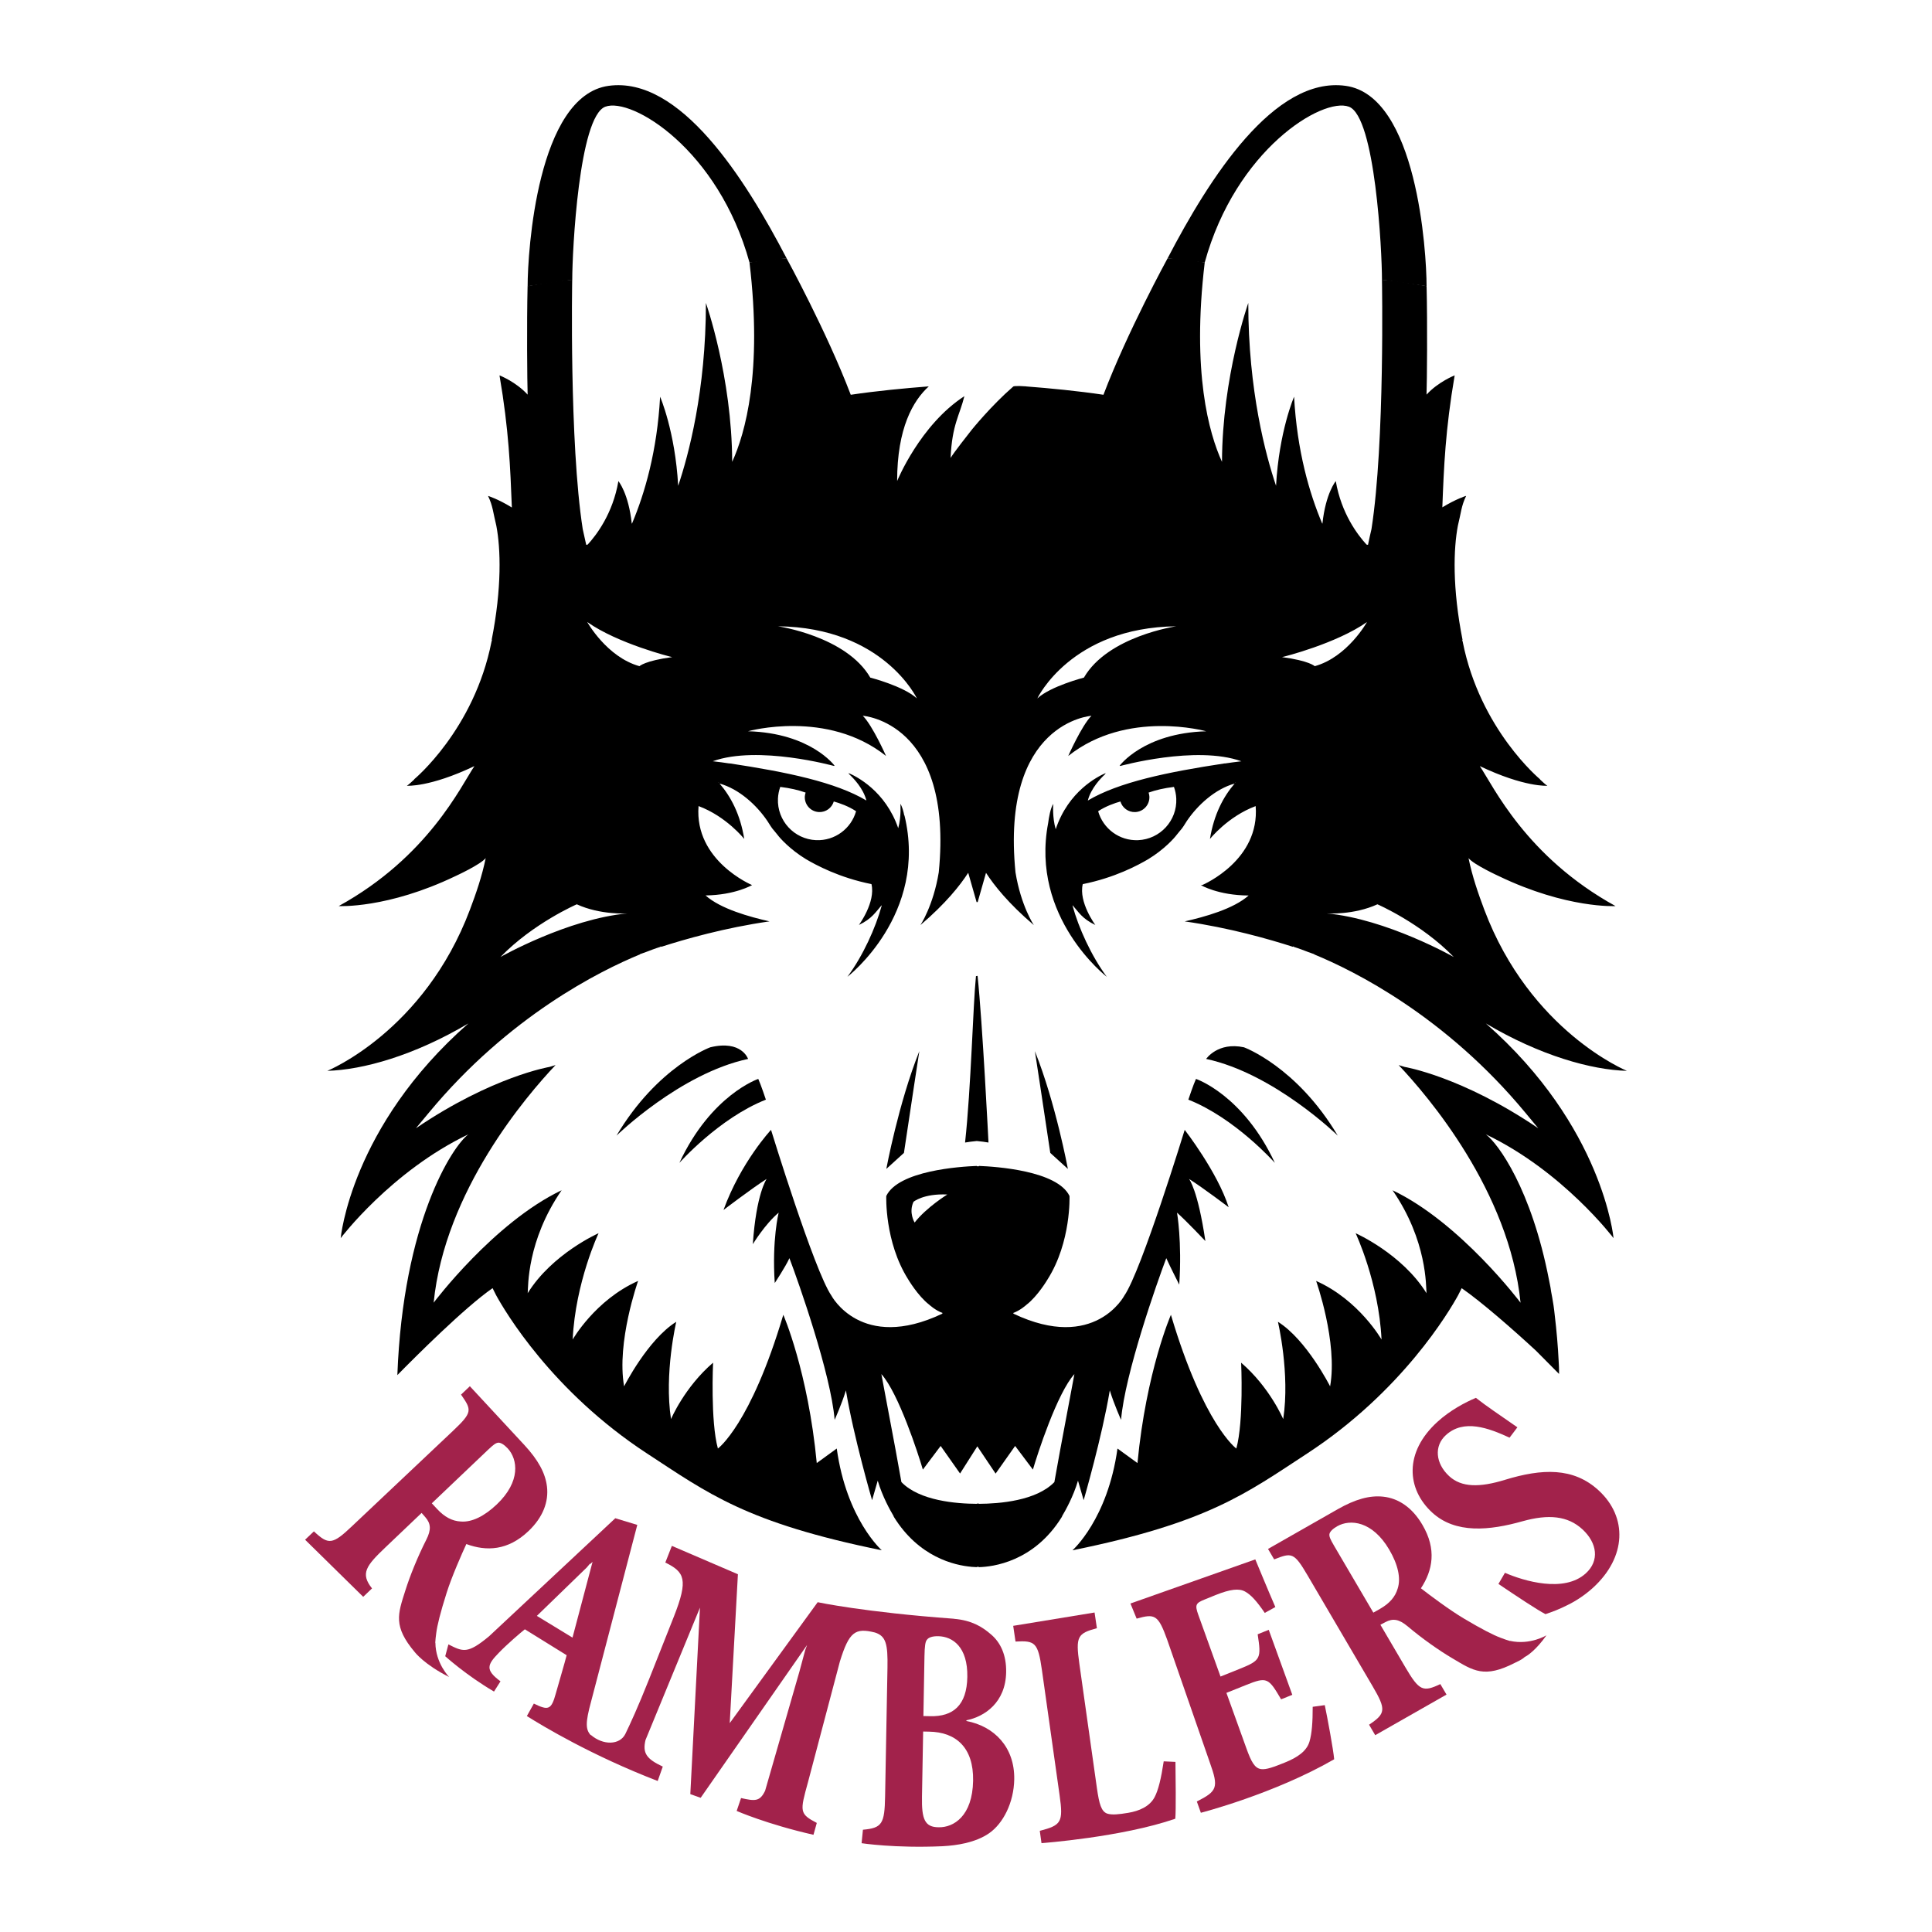
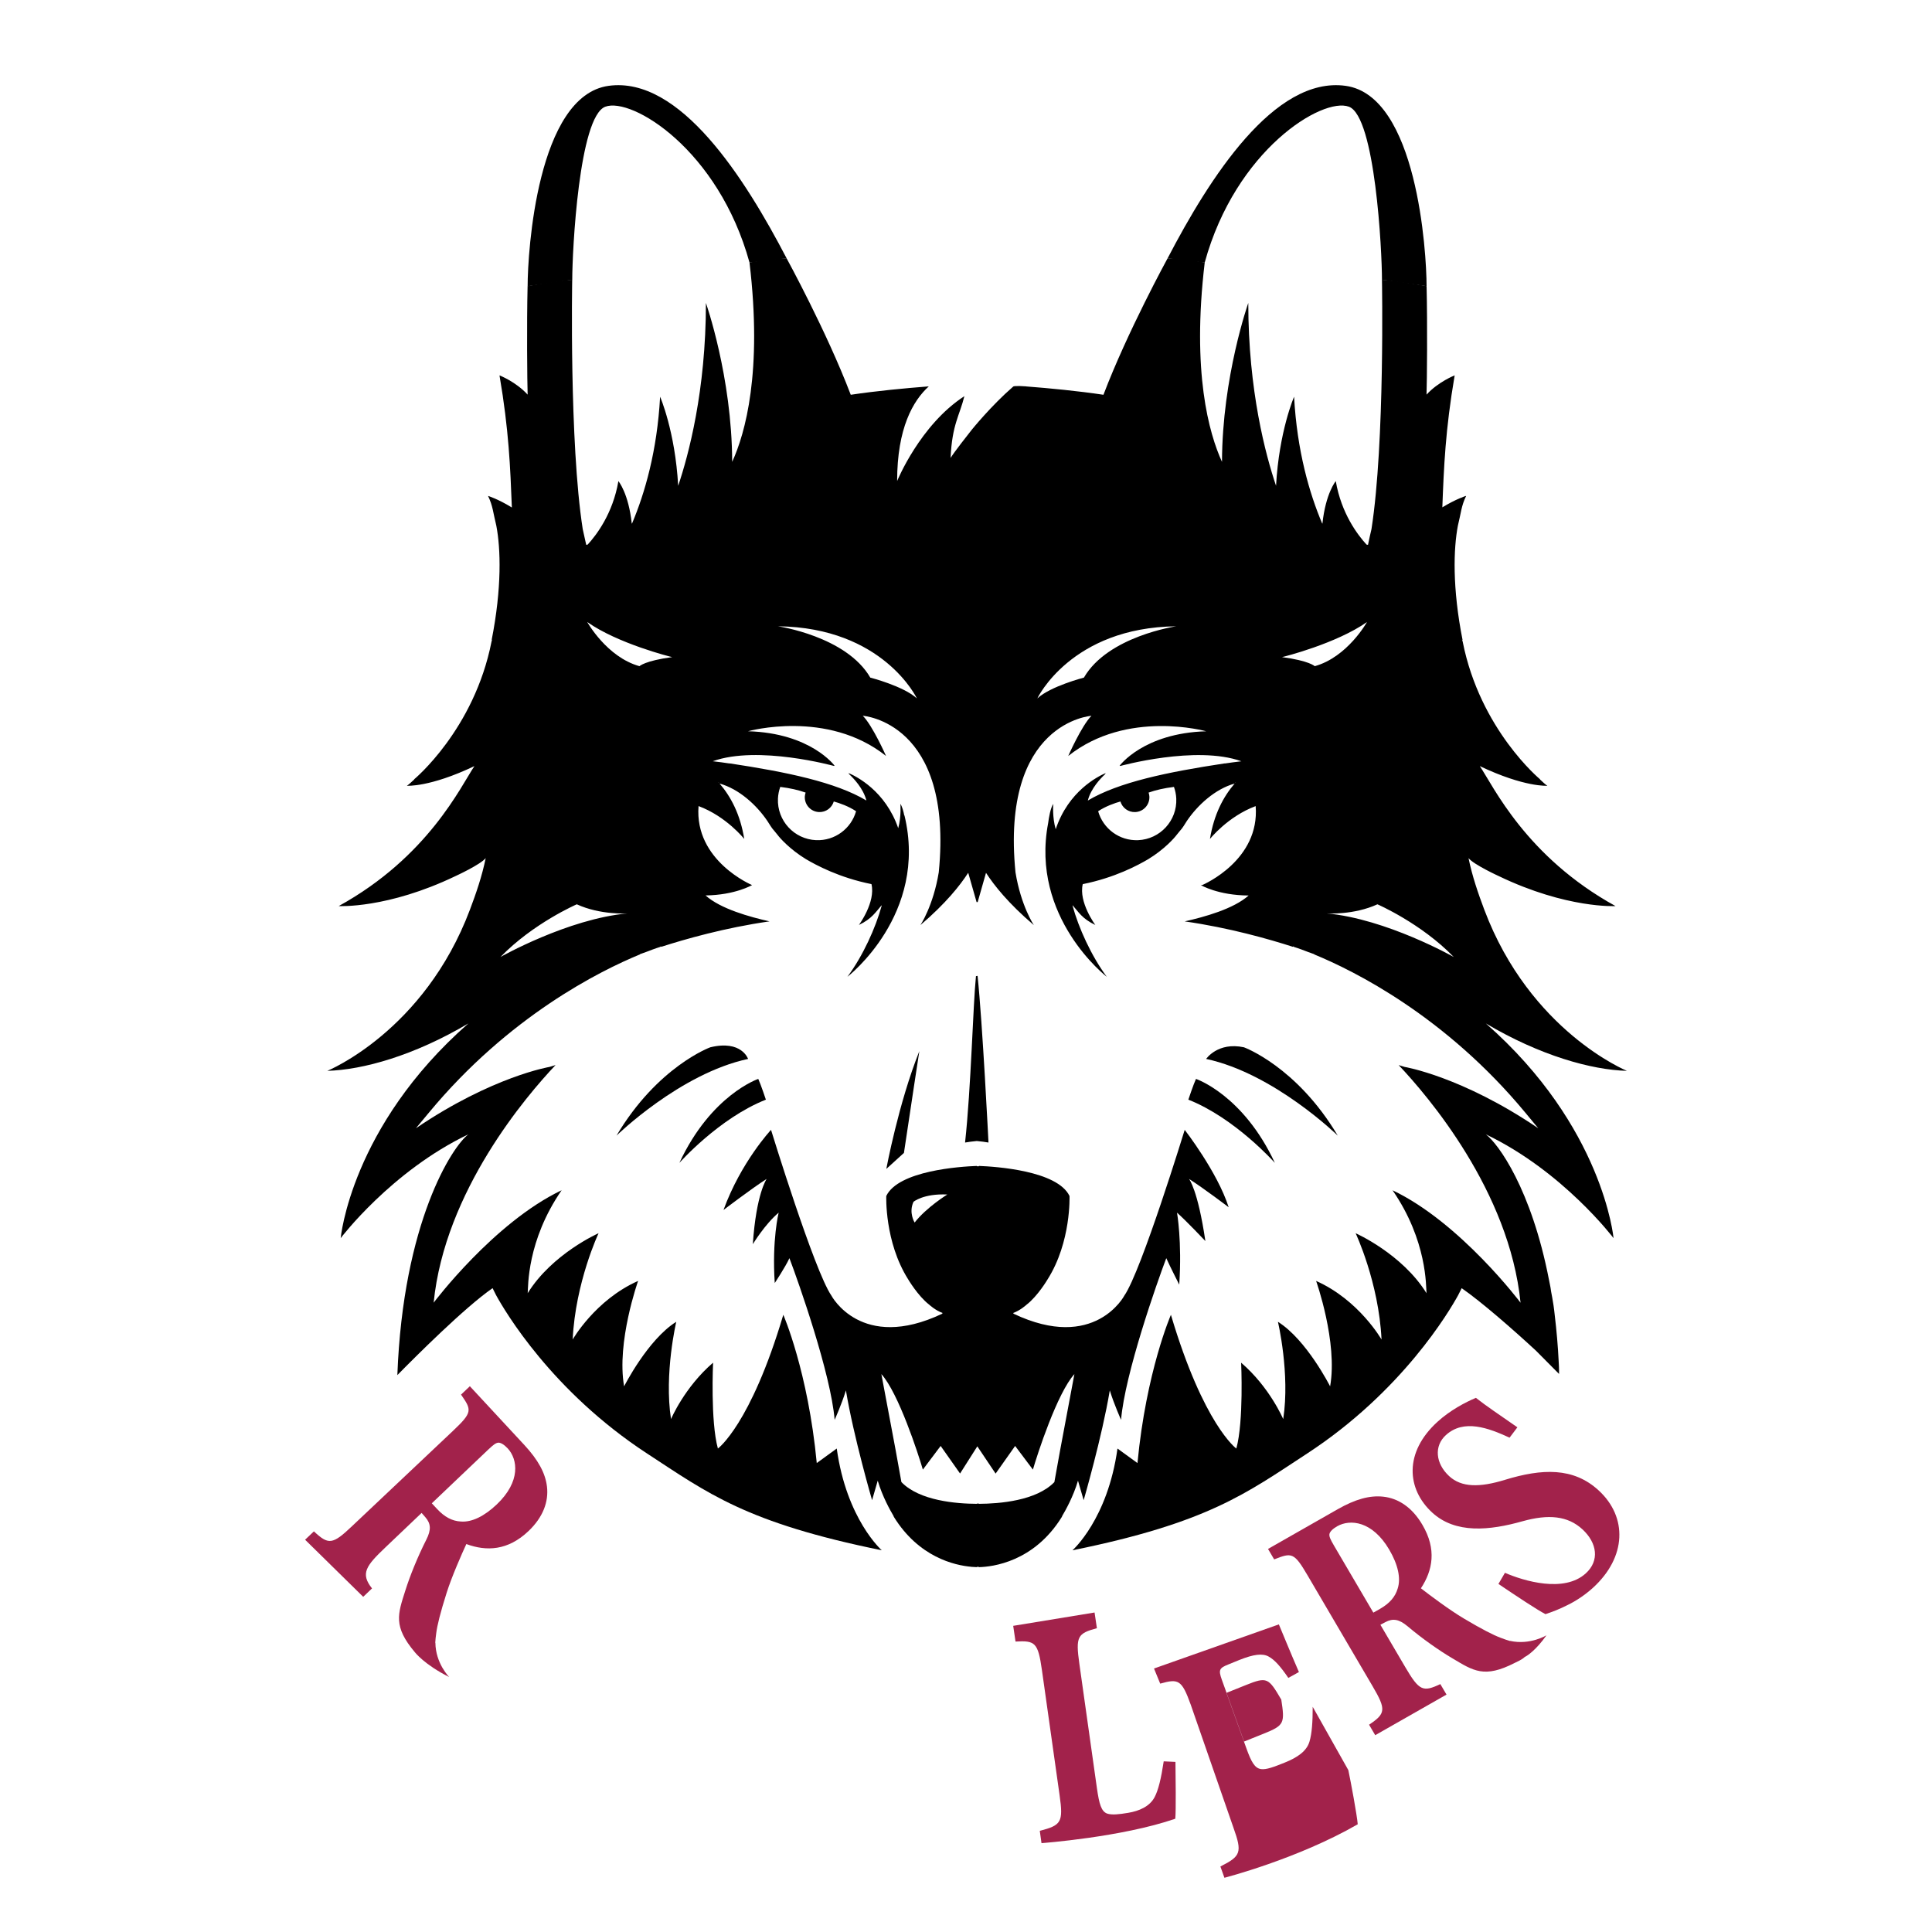
<svg xmlns="http://www.w3.org/2000/svg" version="1.0" id="Layer_1" x="0px" y="0px" width="192.756px" height="192.756px" viewBox="0 0 192.756 192.756" enable-background="new 0 0 192.756 192.756" xml:space="preserve">
  <g>
    <polygon fill-rule="evenodd" clip-rule="evenodd" fill="#FFFFFF" points="0,0 192.756,0 192.756,192.756 0,192.756 0,0  " />
    <path fill-rule="evenodd" clip-rule="evenodd" d="M124.109,104.489c0,0,5.252,1.907,9.359,8.812c0,0-6.348-6.201-13.131-7.651   C120.338,105.649,121.496,103.929,124.109,104.489L124.109,104.489z" />
    <path fill-rule="evenodd" clip-rule="evenodd" d="M76.412,109.713c0,0-0.507-1.524-0.76-2.07c0,0-4.708,1.583-7.87,8.377   C67.781,116.02,71.733,111.558,76.412,109.713L76.412,109.713z" />
    <path fill-rule="evenodd" clip-rule="evenodd" d="M88.428,116.623c0,0,1.218-6.559,3.295-11.75c0,0-0.87,5.658-1.537,10.153   L88.428,116.623L88.428,116.623z" />
    <path fill-rule="evenodd" clip-rule="evenodd" d="M70.864,104.489c0,0-5.25,1.907-9.355,8.812c0,0,6.344-6.201,13.127-7.651   C74.636,105.649,74,103.731,70.864,104.489L70.864,104.489z" />
    <path fill-rule="evenodd" clip-rule="evenodd" d="M118.562,109.713c0,0,0.507-1.524,0.762-2.07c0,0,4.704,1.583,7.868,8.377   C127.192,116.02,123.239,111.558,118.562,109.713L118.562,109.713z" />
    <path fill-rule="evenodd" clip-rule="evenodd" d="M96.285,113.991c0.601-5.49,0.789-13.704,1.088-16.603l0.16-0.026   c0.493,4.688,1.089,16.629,1.089,16.629c-0.284-0.057-0.765-0.112-1.168-0.153C97.05,113.879,96.567,113.935,96.285,113.991   L96.285,113.991z" />
-     <path fill-rule="evenodd" clip-rule="evenodd" d="M106.543,116.623c0,0-1.216-6.559-3.292-11.75c0,0,0.87,5.658,1.536,10.153   L106.543,116.623L106.543,116.623z" />
    <path fill-rule="evenodd" clip-rule="evenodd" d="M122.585,120.447c-1.121-3.517-4.387-7.721-4.387-7.721   s-4.312,14.066-6.019,16.532c0,0-2.961,5.655-11.057,1.812l-0.032-0.075c0.719-0.257,1.335-0.83,1.335-0.83   c1.125-0.869,2.103-2.539,2.103-2.539c2.358-3.737,2.177-8.303,2.177-8.303c-1.217-2.529-7.357-2.934-9.033-2.998v0.034h-0.217   v-0.034c-1.679,0.064-7.815,0.469-9.032,2.998c0,0-0.182,4.565,2.176,8.303c0,0,0.979,1.67,2.104,2.539c0,0,0.615,0.573,1.333,0.83   l-0.031,0.075c-8.095,3.843-11.059-1.812-11.059-1.812c-1.705-2.466-6.021-16.532-6.021-16.532s-3,3.207-4.742,7.995   c0,0,2.783-2.124,4.306-3.101c0,0-1.042,1.468-1.379,6.513c0,0,1.208-1.999,2.577-3.145c0,0-0.679,2.704-0.39,7.018   c0,0,1.091-1.645,1.463-2.479c0.914,2.403,4.137,11.554,4.512,16.131c0,0,0.688-1.519,1.124-2.936c0.001,0,0.001-0.002,0.001-0.002   c0.77,4.639,2.61,10.953,2.61,10.953l0.564-1.946c0.471,1.598,1.267,3,1.565,3.499l0.046,0.117c2.49,4.015,6.04,4.829,7.731,4.977   v0.01h0.122c0.156,0.015,0.302,0.021,0.417,0.024v-0.024h0.217v0.024c1.33-0.03,5.476-0.499,8.271-5.011l0.048-0.117   c0.298-0.499,1.094-1.901,1.563-3.499l0.566,1.946c0,0,1.835-6.314,2.607-10.953c0,0,0,0.002,0.001,0.002   c0.436,1.417,1.124,2.936,1.124,2.936c0.375-4.577,3.597-13.728,4.511-16.131c0.372,0.834,1.293,2.641,1.293,2.641   c0.288-4.312-0.222-7.18-0.222-7.18c0.873,0.762,2.829,2.832,2.829,2.832c-0.759-5.151-1.632-6.2-1.632-6.2   C120.157,118.598,122.585,120.447,122.585,120.447L122.585,120.447L122.585,120.447z M91.252,121.972c0,0-0.617-0.982-0.111-2.068   c0,0,0.982-0.838,3.374-0.729C94.515,119.174,92.448,120.447,91.252,121.972L91.252,121.972L91.252,121.972z M105.787,144.592   l-0.592,3.276c-1.808,1.87-5.486,2.159-7.523,2.169v-0.021h-0.217v0.021c-2.036-0.01-5.715-0.299-7.521-2.169l-0.592-3.276   l-1.408-7.499c1.715,1.892,3.693,8.003,4.14,9.53l1.775-2.361l1.937,2.75l1.722-2.711l1.825,2.719l1.947-2.758l1.774,2.361   c0.441-1.527,2.424-7.639,4.14-9.53L105.787,144.592L105.787,144.592z" />
    <path fill-rule="evenodd" clip-rule="evenodd" d="M97.541,90.007l0.831-2.917c0.013,0.018,0.024,0.028,0.036,0.042   c0.769,1.186,2.192,2.995,4.735,5.164c0,0-1.286-1.926-1.827-5.259c-1.49-15.021,7.576-15.621,7.576-15.621   c-0.977,0.98-2.315,4.01-2.315,4.01c5.873-4.679,13.769-2.466,13.769-2.466c-6.271,0.18-8.643,3.442-8.643,3.442   c0.114-0.089-0.107,0.071,0.107-0.006l-0.071,0.034c0,0,7.598-2.106,12.116-0.477c-0.611,0.07-1.181,0.149-1.665,0.222l-0.004-0.01   c-5.714,0.863-10.58,1.874-13.654,3.705c0.31-1.221,1.3-2.236,1.704-2.609l0.084-0.134c-0.795,0.34-3.726,1.806-4.991,5.604   c-0.357-1.197-0.245-2.527-0.245-2.527c-0.282,0.422-0.438,1.367-0.509,1.91c-1.81,9.443,5.85,15.343,5.85,15.343   c-1.556-2.096-2.816-4.905-3.404-7.052c-0.006-0.03-0.009-0.06-0.011-0.091c0.595,0.675,0.958,1.346,2.271,1.971   c0,0-1.684-2.269-1.254-4.075c3.214-0.643,5.532-1.9,6.535-2.491c1.599-0.972,2.619-2.122,2.852-2.447   c-0.01,0.016,0.292-0.356,0.281-0.344c0.346-0.375,0.474-0.657,0.713-1.013c1.081-1.603,2.838-3.2,4.772-3.739   c-1.125,1.304-2.07,3.086-2.464,5.528c0,0,1.78-2.245,4.562-3.28c0.425,5.376-5.15,7.8-5.33,7.879l-0.14,0.004   c0,0,1.72,1.024,4.767,1.037c-1.505,1.34-4.406,2.141-6.379,2.583c4.447,0.634,8.449,1.78,10.789,2.534   c0.024-0.012,0.053-0.026,0.073-0.04l0.011,0.034l0.044,0.024c0,0,0.491,0.147,1.353,0.485c0.429,0.147,0.663,0.239,0.663,0.239   v0.022c3.964,1.629,13.078,6.151,21.069,15.804l1.273,1.537c-7.612-5.168-13.323-6.118-13.323-6.118l-0.605-0.185   c2.904,3.068,11.047,12.564,12.163,23.708c0,0-6.001-7.994-12.77-11.218c3.473,5.041,3.33,9.623,3.387,10.269   c-2.448-3.944-7.071-5.983-7.071-5.983s2.312,4.894,2.584,10.607c0,0-2.24-3.943-6.527-5.848c0,0,2.177,6.118,1.397,10.519   c0,0-2.347-4.656-5.206-6.441c0,0,1.223,5.166,0.527,9.708c0,0-1.344-3.179-4.198-5.627c0,0,0.27,5.844-0.48,8.564   c0,0-3.261-2.357-6.526-13.343c0,0-2.468,5.656-3.337,14.792l-1.994-1.449c-0.98,7.07-4.492,10.152-4.492,10.152   c13.561-2.755,17.356-5.698,23.414-9.655c9.494-6.202,14.188-14.2,15.067-15.797l0.352-0.7c1.958,1.354,5.105,4.102,7.41,6.235   l2.305,2.323c0,0,0.009-0.537-0.032-1.152c-0.08-1.652-0.219-3.203-0.394-4.666c-0.159-1.571-0.369-2.25-0.433-2.843l-0.148-0.739   c-1.751-9.027-5.058-13.582-6.304-14.509c7.701,3.679,12.747,10.358,12.747,10.358s-1.011-11.127-12.739-21.419   c5.407,3.21,10.544,4.635,14.073,4.729c0,0-9.658-3.928-14.234-16.091c-0.608-1.619-1.194-3.309-1.568-5.134   c0.52,0.652,3.017,1.794,3.017,1.794c6.799,3.267,11.65,2.992,11.65,2.992c-8.938-4.923-12.189-11.966-13.541-13.965   c4.474,2.132,6.74,1.96,6.74,1.96c-0.121-0.062-0.444-0.348-0.747-0.639c0.008,0,0.021,0.004,0.03,0.004c0,0-6-4.948-7.733-13.749   l0,0c-0.018-0.067-0.044-0.138-0.071-0.216l0.067,0.093c-1.045-5.257-0.907-9.168-0.476-11.432   c0.319-1.284,0.335-1.967,0.826-2.979c0,0-0.017,0.008-0.038,0.02l0.014-0.02c0,0-0.979,0.303-2.351,1.14   c0.154-4.007,0.297-7.708,1.23-13.166c0,0-1.632,0.635-2.807,1.921c0.045-1.266,0.099-7.003,0.005-10.826   c0,0-2.729-0.523-4.452-0.638c0,0,0.305,16.242-1.047,24.887c-0.11,0.461-0.226,0.979-0.347,1.565l-0.146-0.028   c-0.865-0.94-2.513-3.088-3.068-6.331c0,0-1.007,1.197-1.332,4.243c0,0-0.014-0.014-0.032-0.032   c-1.264-2.989-2.498-7.206-2.796-12.631c0,0-1.5,3.454-1.799,8.886c-1.026-3.032-2.77-9.481-2.77-18.242   c0,0-2.599,7.364-2.623,15.855c-1.302-2.848-3.026-8.958-1.724-19.879c0,0-1.457-0.351-3.701-0.435c0,0-4.008,7.317-6.402,13.62   c-2.534-0.379-5.345-0.651-7.703-0.832l-0.003-0.006c0,0-1.186-0.09-1.295,0.019l-0.013,0.024v-0.014   c-2.176,1.887-4.111,4.281-4.111,4.281c-0.477,0.608-1.703,2.157-2.125,2.828c0.146-3.338,0.899-4.221,1.375-6.161   c-4.433,2.872-6.709,8.467-6.709,8.467c0-5.277,1.587-8.021,3.159-9.444c-2.375,0.183-5.225,0.453-7.787,0.838   c-2.396-6.302-6.402-13.62-6.402-13.62c-2.245,0.084-3.698,0.435-3.698,0.435c1.3,10.922-0.425,17.032-1.73,19.879   c-0.024-8.491-2.62-15.855-2.62-15.855c0,8.761-1.743,15.21-2.768,18.242c-0.301-5.432-1.802-8.886-1.802-8.886   c-0.297,5.425-1.532,9.642-2.794,12.631c-0.019,0.018-0.033,0.032-0.033,0.032c-0.325-3.046-1.335-4.243-1.335-4.243   c-0.553,3.243-2.2,5.391-3.064,6.331l-0.146,0.028c-0.125-0.586-0.241-1.104-0.347-1.565c-1.351-8.645-1.051-24.887-1.051-24.887   c-1.723,0.115-4.451,0.638-4.451,0.638c-0.093,3.822-0.039,9.56,0.004,10.826c-1.173-1.286-2.807-1.921-2.807-1.921   c0.936,5.466,1.075,9.167,1.233,13.182c-1.385-0.854-2.376-1.156-2.376-1.156c0.49,1.013,0.508,1.696,0.827,2.979   c0.433,2.264,0.567,6.175-0.474,11.432l0.063-0.093c-0.026,0.079-0.051,0.149-0.071,0.216H49.04   c-1.731,8.801-7.73,13.749-7.73,13.749c0.01,0,0.022-0.004,0.031-0.004c-0.305,0.291-0.625,0.576-0.747,0.639   c0,0,2.268,0.172,6.739-1.96c-1.35,1.999-4.603,9.042-13.539,13.965c0,0,4.85,0.275,11.65-2.992c0,0,2.495-1.142,3.015-1.794   c-0.374,1.825-0.959,3.515-1.569,5.134c-4.575,12.164-14.231,16.091-14.231,16.091c3.525-0.095,8.663-1.52,14.07-4.729   c-11.727,10.292-12.738,21.419-12.738,21.419s5.047-6.68,12.743-10.358c-1.61,1.2-6.517,8.762-7.09,24.025   c1.771-1.804,6.732-6.762,9.501-8.675l0.35,0.7c0.875,1.597,5.571,9.595,15.063,15.797c6.062,3.957,9.855,6.9,23.417,9.655   c0,0-3.513-3.082-4.493-10.152l-1.994,1.449c-0.871-9.136-3.337-14.792-3.337-14.792c-3.264,10.985-6.527,13.343-6.527,13.343   c-0.753-2.721-0.48-8.564-0.48-8.564c-2.855,2.448-4.197,5.627-4.197,5.627c-0.7-4.542,0.524-9.708,0.524-9.708   c-2.854,1.785-5.203,6.441-5.203,6.441c-0.779-4.4,1.396-10.519,1.396-10.519c-4.289,1.904-6.528,5.848-6.528,5.848   c0.273-5.714,2.584-10.607,2.584-10.607s-4.625,2.039-7.071,5.983c0.054-0.646-0.088-5.228,3.384-10.269   c-6.766,3.224-12.767,11.218-12.767,11.218c1.113-11.144,9.258-20.64,12.162-23.708l-0.604,0.185c0,0-5.711,0.95-13.326,6.118   l1.278-1.537c7.99-9.652,17.105-14.174,21.066-15.804v-0.022c0,0,0.236-0.092,0.663-0.239c0.861-0.337,1.352-0.485,1.352-0.485   l0.047-0.024l0.009-0.034c0.021,0.014,0.05,0.028,0.075,0.04c2.338-0.754,6.34-1.9,10.788-2.534   c-1.974-0.443-4.88-1.243-6.384-2.587c2.964-0.041,4.641-1.033,4.641-1.033s-5.77-2.416-5.339-7.883   c2.782,1.035,4.559,3.28,4.559,3.28c-0.391-2.441-1.335-4.224-2.46-5.528c1.934,0.54,3.688,2.136,4.77,3.739   c0.244,0.356,0.369,0.637,0.712,1.013c-0.009-0.012,0.293,0.36,0.283,0.344c0.231,0.326,1.254,1.476,2.851,2.447   c1.002,0.591,3.322,1.848,6.537,2.491c0.43,1.807-1.253,4.075-1.253,4.075c1.311-0.625,1.673-1.296,2.273-1.971   c-0.004,0.031-0.007,0.061-0.013,0.091c-0.588,2.147-1.85,4.957-3.406,7.052c0,0,8.089-6.223,5.686-16.122   c-0.003,0.014-0.007,0.033-0.009,0.051c-0.087-0.445-0.215-0.918-0.392-1.183c0,0,0.105,1.259-0.217,2.427   c-1.282-3.727-4.175-5.17-4.965-5.504l0.087,0.134c0.401,0.374,1.395,1.389,1.703,2.609c-3.076-1.832-7.941-2.842-13.651-3.705   l-0.006,0.01c-0.483-0.073-1.053-0.152-1.669-0.222c4.52-1.629,12.119,0.477,12.119,0.477l-0.069-0.034   c0.214,0.077-0.005-0.083,0.106,0.006c0,0-2.37-3.262-8.64-3.442c0,0,7.893-2.213,13.77,2.466c0,0-1.34-3.03-2.319-4.01   c0,0,9.068,0.6,7.579,15.621c-0.543,3.333-1.827,5.259-1.827,5.259c2.542-2.168,3.965-3.978,4.732-5.164   c0.013-0.015,0.025-0.024,0.037-0.042l0.833,2.917H97.541L97.541,90.007z M49.931,95.48c3.265-3.372,7.615-5.257,7.615-5.257   c2.351,1.077,4.984,0.916,5.077,0.905C56.639,91.674,49.931,95.48,49.931,95.48L49.931,95.48L49.931,95.48z M63.8,66.465   c-3.263-0.905-5.211-4.406-5.211-4.406c3.036,2.143,8.305,3.473,8.476,3.501C64.345,65.921,63.8,66.465,63.8,66.465L63.8,66.465   L63.8,66.465z M77.847,78.509c0.987,0.125,1.802,0.308,2.53,0.568c-0.042,0.129-0.073,0.259-0.081,0.4   c-0.034,0.82,0.6,1.51,1.415,1.542c0.691,0.029,1.287-0.422,1.476-1.055c0.576,0.16,1.472,0.471,2.224,0.973   c-0.491,1.732-2.115,2.965-3.991,2.886c-2.194-0.095-3.899-1.953-3.804-4.144C77.634,79.27,77.715,78.875,77.847,78.509   L77.847,78.509L77.847,78.509z M71.726,78.042l-0.022,0.041c-0.008-0.01-0.018-0.016-0.024-0.026   C71.696,78.053,71.708,78.047,71.726,78.042L71.726,78.042L71.726,78.042z M86.83,67.605c-2.395-4.134-9.217-5.12-9.217-5.12   c10.523,0.119,13.863,7.195,13.863,7.195C90.141,68.454,86.83,67.605,86.83,67.605L86.83,67.605L86.83,67.605z M108.142,67.605   c0,0-3.311,0.849-4.647,2.076c0,0,3.343-7.077,13.862-7.195C117.356,62.485,110.535,63.471,108.142,67.605L108.142,67.605   L108.142,67.605z M113.552,83.824c-1.876,0.079-3.498-1.154-3.99-2.886c0.752-0.501,1.648-0.813,2.223-0.973   c0.19,0.633,0.784,1.084,1.477,1.055c0.815-0.032,1.448-0.722,1.413-1.542c-0.005-0.142-0.037-0.271-0.08-0.4   c0.729-0.261,1.542-0.443,2.53-0.568c0.131,0.366,0.215,0.76,0.232,1.171C117.452,81.871,115.746,83.729,113.552,83.824   L113.552,83.824L113.552,83.824z M123.269,78.083l-0.021-0.041c0.019,0.004,0.029,0.008,0.046,0.014   C123.285,78.067,123.276,78.073,123.269,78.083L123.269,78.083L123.269,78.083z M127.906,65.56c0.173-0.028,5.44-1.358,8.479-3.501   c0,0-1.946,3.501-5.213,4.406C131.172,66.465,130.63,65.921,127.906,65.56L127.906,65.56L127.906,65.56z M132.353,91.128   c0.089,0.01,2.725,0.172,5.073-0.905c0,0,4.353,1.886,7.617,5.257C145.043,95.48,138.332,91.674,132.353,91.128L132.353,91.128z" />
    <path fill-rule="evenodd" clip-rule="evenodd" fill="#A2224B" d="M116.104,175.729c-0.254,1.689-0.531,2.862-0.911,3.577   c-0.497,0.937-1.546,1.381-2.642,1.562c-0.913,0.151-1.618,0.234-2.105,0.068c-0.559-0.219-0.776-0.916-1.003-2.508l-1.754-12.426   c-0.391-2.753-0.172-3.032,1.749-3.557l-0.233-1.565l-8.117,1.33l0.231,1.568c1.951-0.111,2.242,0.085,2.633,2.836l1.763,12.489   c0.388,2.722,0.161,3.001-1.975,3.56l0.171,1.228c0,0,7.997-0.587,13.348-2.436c0.08-0.855,0.033-4.14,0.017-5.67L116.104,175.729   L116.104,175.729z" />
-     <path fill-rule="evenodd" clip-rule="evenodd" fill="#A2224B" d="M130.969,170.288c0,1.513-0.08,2.662-0.32,3.465   c-0.282,0.968-1.213,1.597-2.479,2.104c-1.057,0.425-1.842,0.724-2.357,0.646c-0.619-0.093-0.963-0.671-1.485-2.141l-1.968-5.464   l1.938-0.777c2.116-0.852,2.258-0.729,3.518,1.421l1.117-0.449l-2.351-6.485l-1.104,0.445c0.366,2.399,0.32,2.6-1.767,3.438   l-1.94,0.778l-2.216-6.156c-0.359-0.998-0.262-1.173,0.655-1.539l1.073-0.437c1.453-0.582,2.337-0.685,2.939-0.346   c0.584,0.315,1.171,0.966,1.964,2.129l1.056-0.584c-0.777-1.781-1.793-4.264-2.001-4.755l-12.457,4.402l0.619,1.509   c1.822-0.514,2.149-0.393,3.049,2.107l4.254,12.252c0.898,2.5,0.739,2.851-1.298,3.885l0.402,1.125c0,0,7.302-1.875,13.301-5.338   c-0.081-0.958-0.683-4.192-0.938-5.401L130.969,170.288L130.969,170.288z" />
+     <path fill-rule="evenodd" clip-rule="evenodd" fill="#A2224B" d="M130.969,170.288c0,1.513-0.08,2.662-0.32,3.465   c-0.282,0.968-1.213,1.597-2.479,2.104c-1.057,0.425-1.842,0.724-2.357,0.646c-0.619-0.093-0.963-0.671-1.485-2.141l-1.968-5.464   l1.938-0.777c2.116-0.852,2.258-0.729,3.518,1.421l1.117-0.449l-1.104,0.445c0.366,2.399,0.32,2.6-1.767,3.438   l-1.94,0.778l-2.216-6.156c-0.359-0.998-0.262-1.173,0.655-1.539l1.073-0.437c1.453-0.582,2.337-0.685,2.939-0.346   c0.584,0.315,1.171,0.966,1.964,2.129l1.056-0.584c-0.777-1.781-1.793-4.264-2.001-4.755l-12.457,4.402l0.619,1.509   c1.822-0.514,2.149-0.393,3.049,2.107l4.254,12.252c0.898,2.5,0.739,2.851-1.298,3.885l0.402,1.125c0,0,7.302-1.875,13.301-5.338   c-0.081-0.958-0.683-4.192-0.938-5.401L130.969,170.288L130.969,170.288z" />
    <path fill-rule="evenodd" clip-rule="evenodd" fill="#A2224B" d="M150.658,163.711l-0.003,0.012   c-0.278-0.078-0.58-0.186-0.93-0.318c-0.742-0.278-1.865-0.849-3.665-1.919c-1.437-0.849-3.46-2.369-4.295-3.021   c1.178-1.789,1.589-3.89,0.147-6.335c-1.019-1.744-2.405-2.644-3.906-2.806c-1.346-0.147-2.776,0.247-4.551,1.256l-6.944,3.959   l0.614,1.043c1.75-0.69,1.975-0.721,3.334,1.598l6.484,11.052c1.381,2.349,1.302,2.735-0.351,3.843l0.614,1.045l7.113-4.051   l-0.617-1.047c-1.719,0.812-2.098,0.691-3.479-1.66l-2.5-4.258l0.498-0.265c0.76-0.398,1.359-0.297,2.215,0.415   c1.448,1.224,3.138,2.413,4.455,3.188c2.118,1.264,3.196,2.022,6.23,0.469c0.25-0.127,0.71-0.313,1.009-0.599   c0.243-0.104,1.145-0.705,2.164-2.161C154.296,163.15,152.672,164.157,150.658,163.711L150.658,163.711L150.658,163.711z    M139.447,158.49c-0.245,0.837-0.815,1.483-1.76,2.025l-0.668,0.378l-3.928-6.692c-0.369-0.631-0.489-0.899-0.452-1.154   c0.049-0.223,0.295-0.499,0.772-0.772c1.284-0.731,3.505-0.539,5.193,2.332C139.476,156.093,139.783,157.458,139.447,158.49   L139.447,158.49z" />
    <path fill-rule="evenodd" clip-rule="evenodd" fill="#A2224B" d="M159.509,148.709c-2.531-2.343-5.684-2.188-9.345-1.071   c-2.534,0.782-4.354,0.772-5.583-0.366c-1.364-1.263-1.524-3.003-0.323-4.095c1.791-1.627,4.236-0.715,6.352,0.259l0.78-1.033   c-1.827-1.271-3.093-2.116-4.14-2.94c-1.037,0.435-2.576,1.243-3.824,2.383c-3.374,3.064-3.073,6.722-0.547,9.052   c2.337,2.156,5.742,1.801,9.019,0.879c2.595-0.726,4.521-0.546,5.984,0.805c1.478,1.366,1.714,3.143,0.33,4.394   c-2.168,1.971-6.185,0.757-8.063-0.057l-0.65,1.112c1.852,1.245,3.824,2.561,4.693,3.012c0.654-0.217,1.386-0.487,2.224-0.918   c0.823-0.396,1.749-1.017,2.5-1.699C162.292,155.357,162.388,151.363,159.509,148.709L159.509,148.709z" />
    <path fill-rule="evenodd" clip-rule="evenodd" fill="#A2224B" d="M43.425,163.907c0.015-0.289,0.049-0.61,0.1-0.979   c0.101-0.784,0.403-2.012,1.035-4.008c0.499-1.592,1.52-3.905,1.967-4.87c2.011,0.742,4.146,0.661,6.203-1.295   c1.462-1.392,2.021-2.943,1.841-4.443c-0.162-1.342-0.871-2.644-2.256-4.144l-5.437-5.863l-0.88,0.837   c1.076,1.546,1.154,1.761-0.795,3.607l-10.064,9.502c-1.974,1.88-2.366,1.892-3.82,0.534l-0.879,0.834l5.798,5.697l0.878-0.84   c-1.181-1.489-0.605-2.249,1.372-4.126l3.577-3.405l0.37,0.425c0.562,0.646,0.597,1.257,0.097,2.249   c-0.856,1.688-1.632,3.606-2.09,5.065c-0.747,2.352-1.241,3.57,0.961,6.174c0,0,0.944,1.223,3.41,2.458c0,0-1.35-1.351-1.373-3.41   H43.425L43.425,163.907L43.425,163.907z M48.704,144.634c0.529-0.501,0.765-0.677,1.022-0.699c0.227-0.004,0.555,0.174,0.93,0.574   c1.002,1.086,1.318,3.295-1.092,5.587c-1.253,1.19-2.508,1.799-3.593,1.706c-0.867-0.046-1.627-0.457-2.37-1.258l-0.519-0.56   L48.704,144.634L48.704,144.634z" />
-     <path fill-rule="evenodd" clip-rule="evenodd" fill="#A2224B" d="M96.418,171.705l0.002-0.072c1.824-0.364,3.911-1.777,3.963-4.797   c0.032-1.714-0.559-2.957-1.494-3.756c-0.899-0.788-1.961-1.421-3.703-1.57l-0.042-0.01c-8.907-0.651-13.565-1.647-13.565-1.647   l-8.774,12.064l0.816-14.855l-6.589-2.83l-0.653,1.663c1.918,0.946,2.317,1.672,0.86,5.377l-2.47,6.236   c-1.133,2.85-1.923,4.55-2.376,5.482c-0.552,1.126-2.22,1.162-3.445,0.102l0,0.037c-0.533-0.572-0.549-1.255,0.019-3.344   l4.615-17.646l-2.194-0.665L48.797,163.25c-2.163,1.799-2.606,1.54-4.059,0.811l-0.318,1.181c0,0,2.075,1.89,4.867,3.525   l0.647-1.02c-1.545-1.144-1.328-1.648-0.172-2.84c0.897-0.926,2.174-2.011,2.603-2.351l4.17,2.586   c-0.194,0.77-0.813,2.852-1.082,3.819c-0.45,1.655-0.756,1.707-2.191,1.007l-0.696,1.243c1.609,1.013,6.458,3.934,13.052,6.479   l0.508-1.436c-1.623-0.762-2.036-1.336-1.724-2.651l5.434-13.207l-0.963,18.605l1.033,0.366l10.616-15.245l-0.189,0.519   l-0.572,2.125l-3.425,11.897c-0.523,1.086-1,1.044-2.401,0.73l-0.437,1.285c0,0,3.024,1.328,7.663,2.38l0.331-1.184   c-1.74-0.911-1.69-1.125-0.882-4.055l3.188-12.059c0.925-2.975,1.53-3.369,3.49-2.885c1.115,0.35,1.296,1.171,1.255,3.514   l-0.236,12.816c-0.047,2.773-0.307,3.176-2.212,3.348l-0.134,1.344c0,0,3.309,0.514,8.055,0.302   c0.796-0.042,1.574-0.136,2.304-0.308c0.029-0.006,0.056-0.008,0.085-0.017h-0.018c0.854-0.208,1.646-0.516,2.302-0.974   c1.396-0.972,2.46-3.05,2.502-5.371C101.246,174.321,99.201,172.229,96.418,171.705L96.418,171.705L96.418,171.705z    M53.563,161.217l4.973-4.824c0.108-0.13,0.215-0.251,0.325-0.385l0.041,0.028l0.219-0.214l-2.002,7.562L53.563,161.217   L53.563,161.217L53.563,161.217z M92.235,165.228c0.018-0.979,0.081-1.46,0.251-1.634c0.142-0.208,0.506-0.363,1.132-0.35   c1.433,0.034,2.944,1.071,2.892,4.064c-0.048,2.813-1.4,3.979-3.719,3.916l-0.663-0.013L92.235,165.228L92.235,165.228   L92.235,165.228z M93.645,182.307c-1.378-0.01-1.7-0.792-1.659-3.052l0.117-6.5l0.597,0.012c2.659,0.042,4.446,1.566,4.387,4.894   C97.026,181.194,95.143,182.342,93.645,182.307L93.645,182.307z" />
    <path fill-rule="evenodd" clip-rule="evenodd" d="M57.093,27.912c0-2.85,0.666-16.278,3.296-17.265s11.291,4.275,14.392,15.556   l3.698-0.435c-4.167-7.996-10.636-18.19-17.761-17.204c-7.125,0.986-8.076,16.589-8.076,19.986L57.093,27.912L57.093,27.912z" />
    <path fill-rule="evenodd" clip-rule="evenodd" d="M137.88,27.912c0-2.85-0.667-16.278-3.296-17.265   c-2.632-0.987-11.291,4.275-14.392,15.556l-3.698-0.435c4.167-7.996,10.636-18.19,17.761-17.204   c7.124,0.986,8.075,16.589,8.075,19.986L137.88,27.912L137.88,27.912z" />
  </g>
</svg>